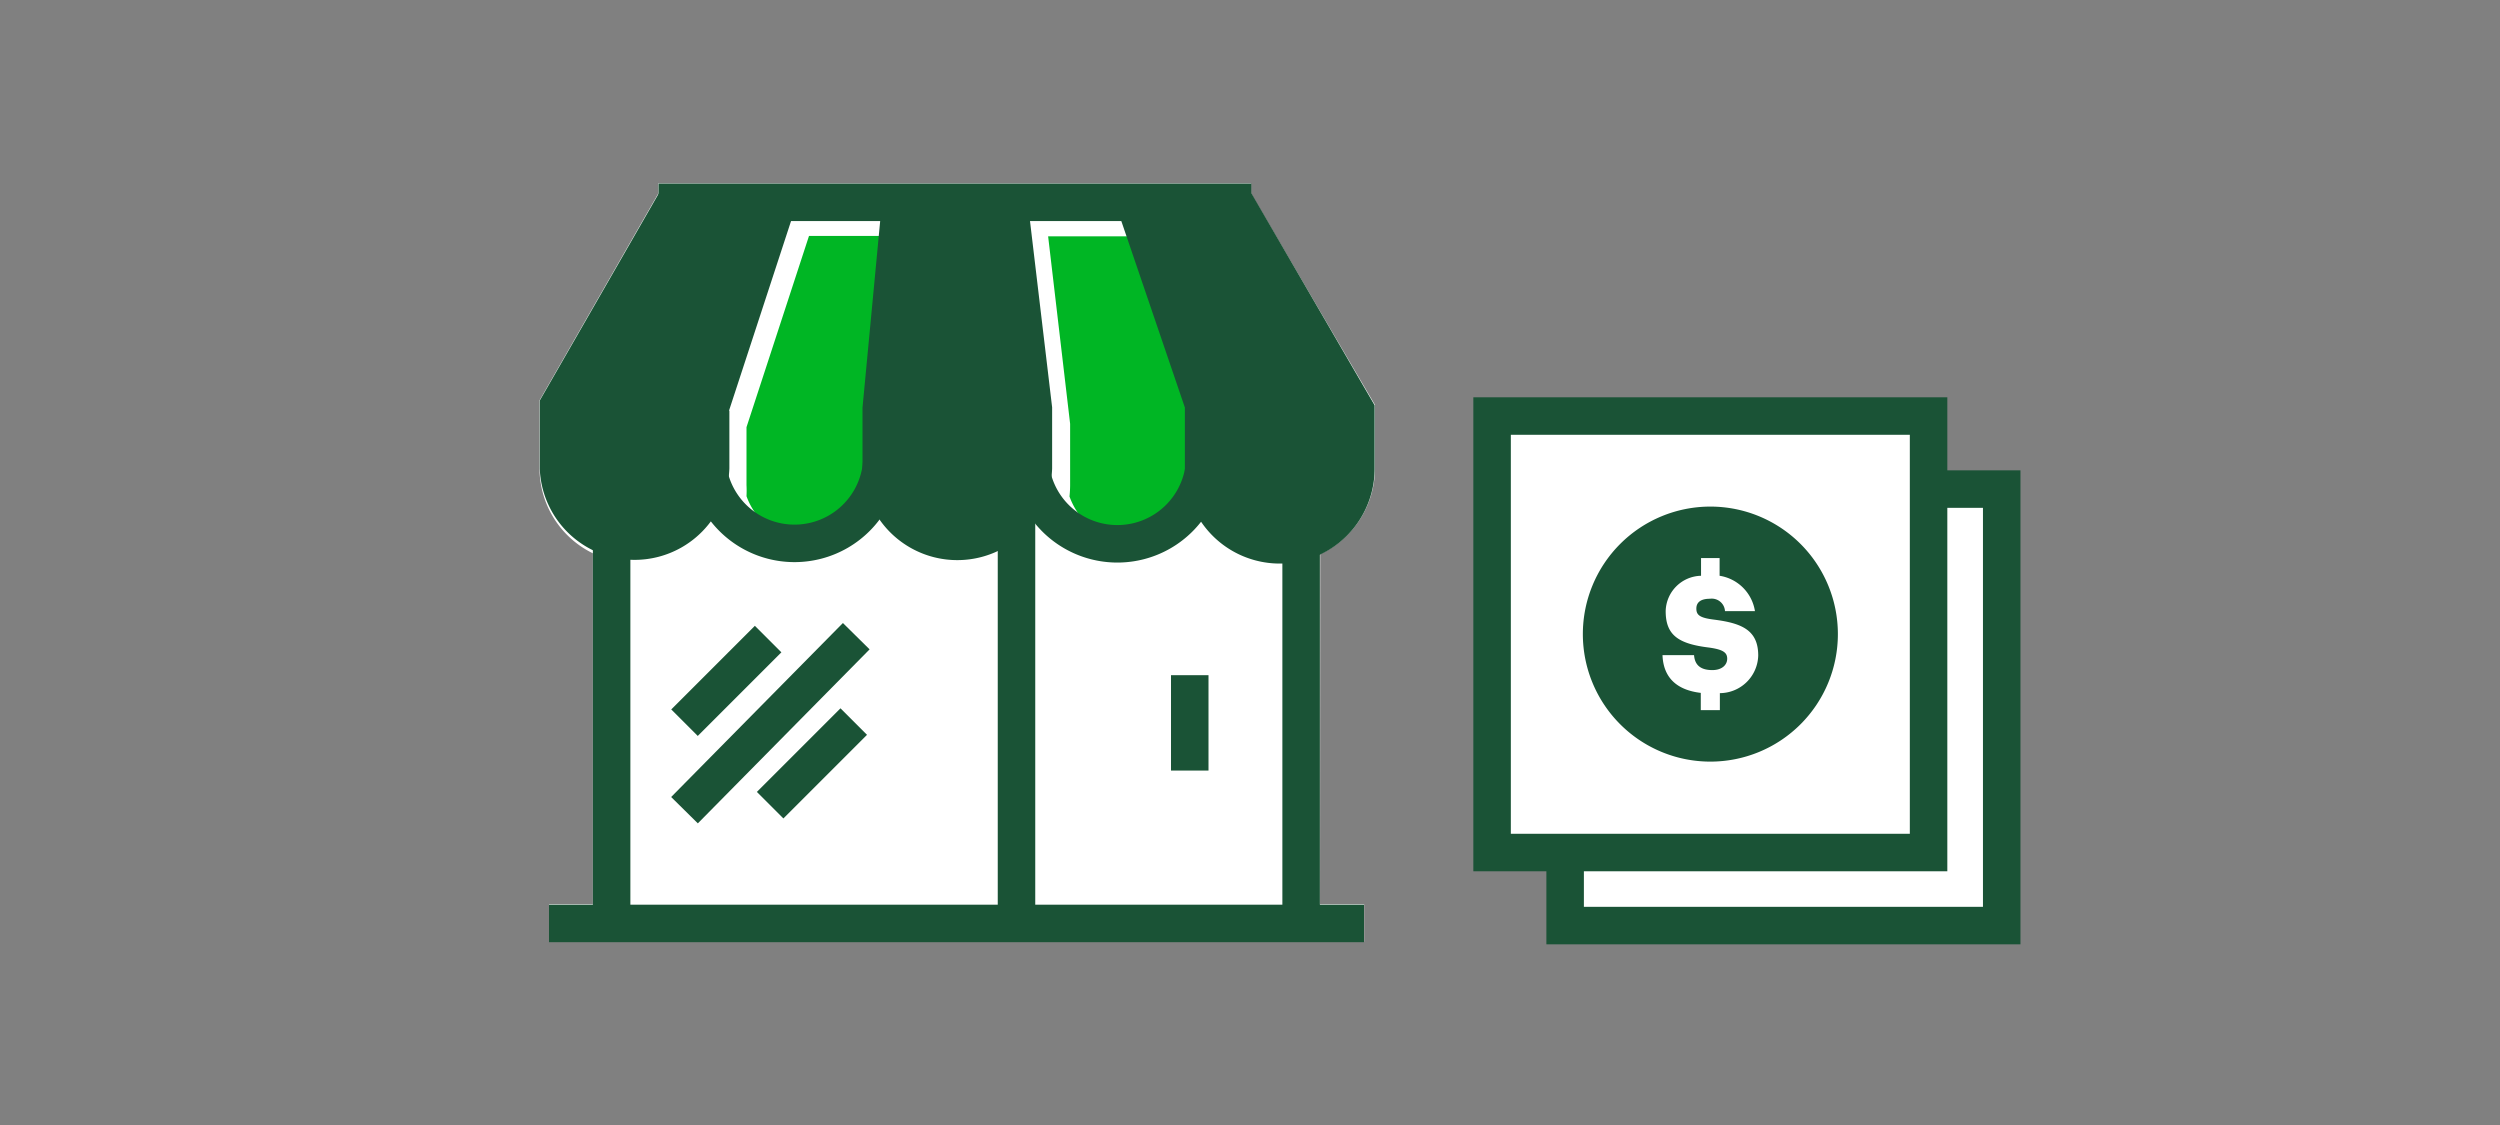
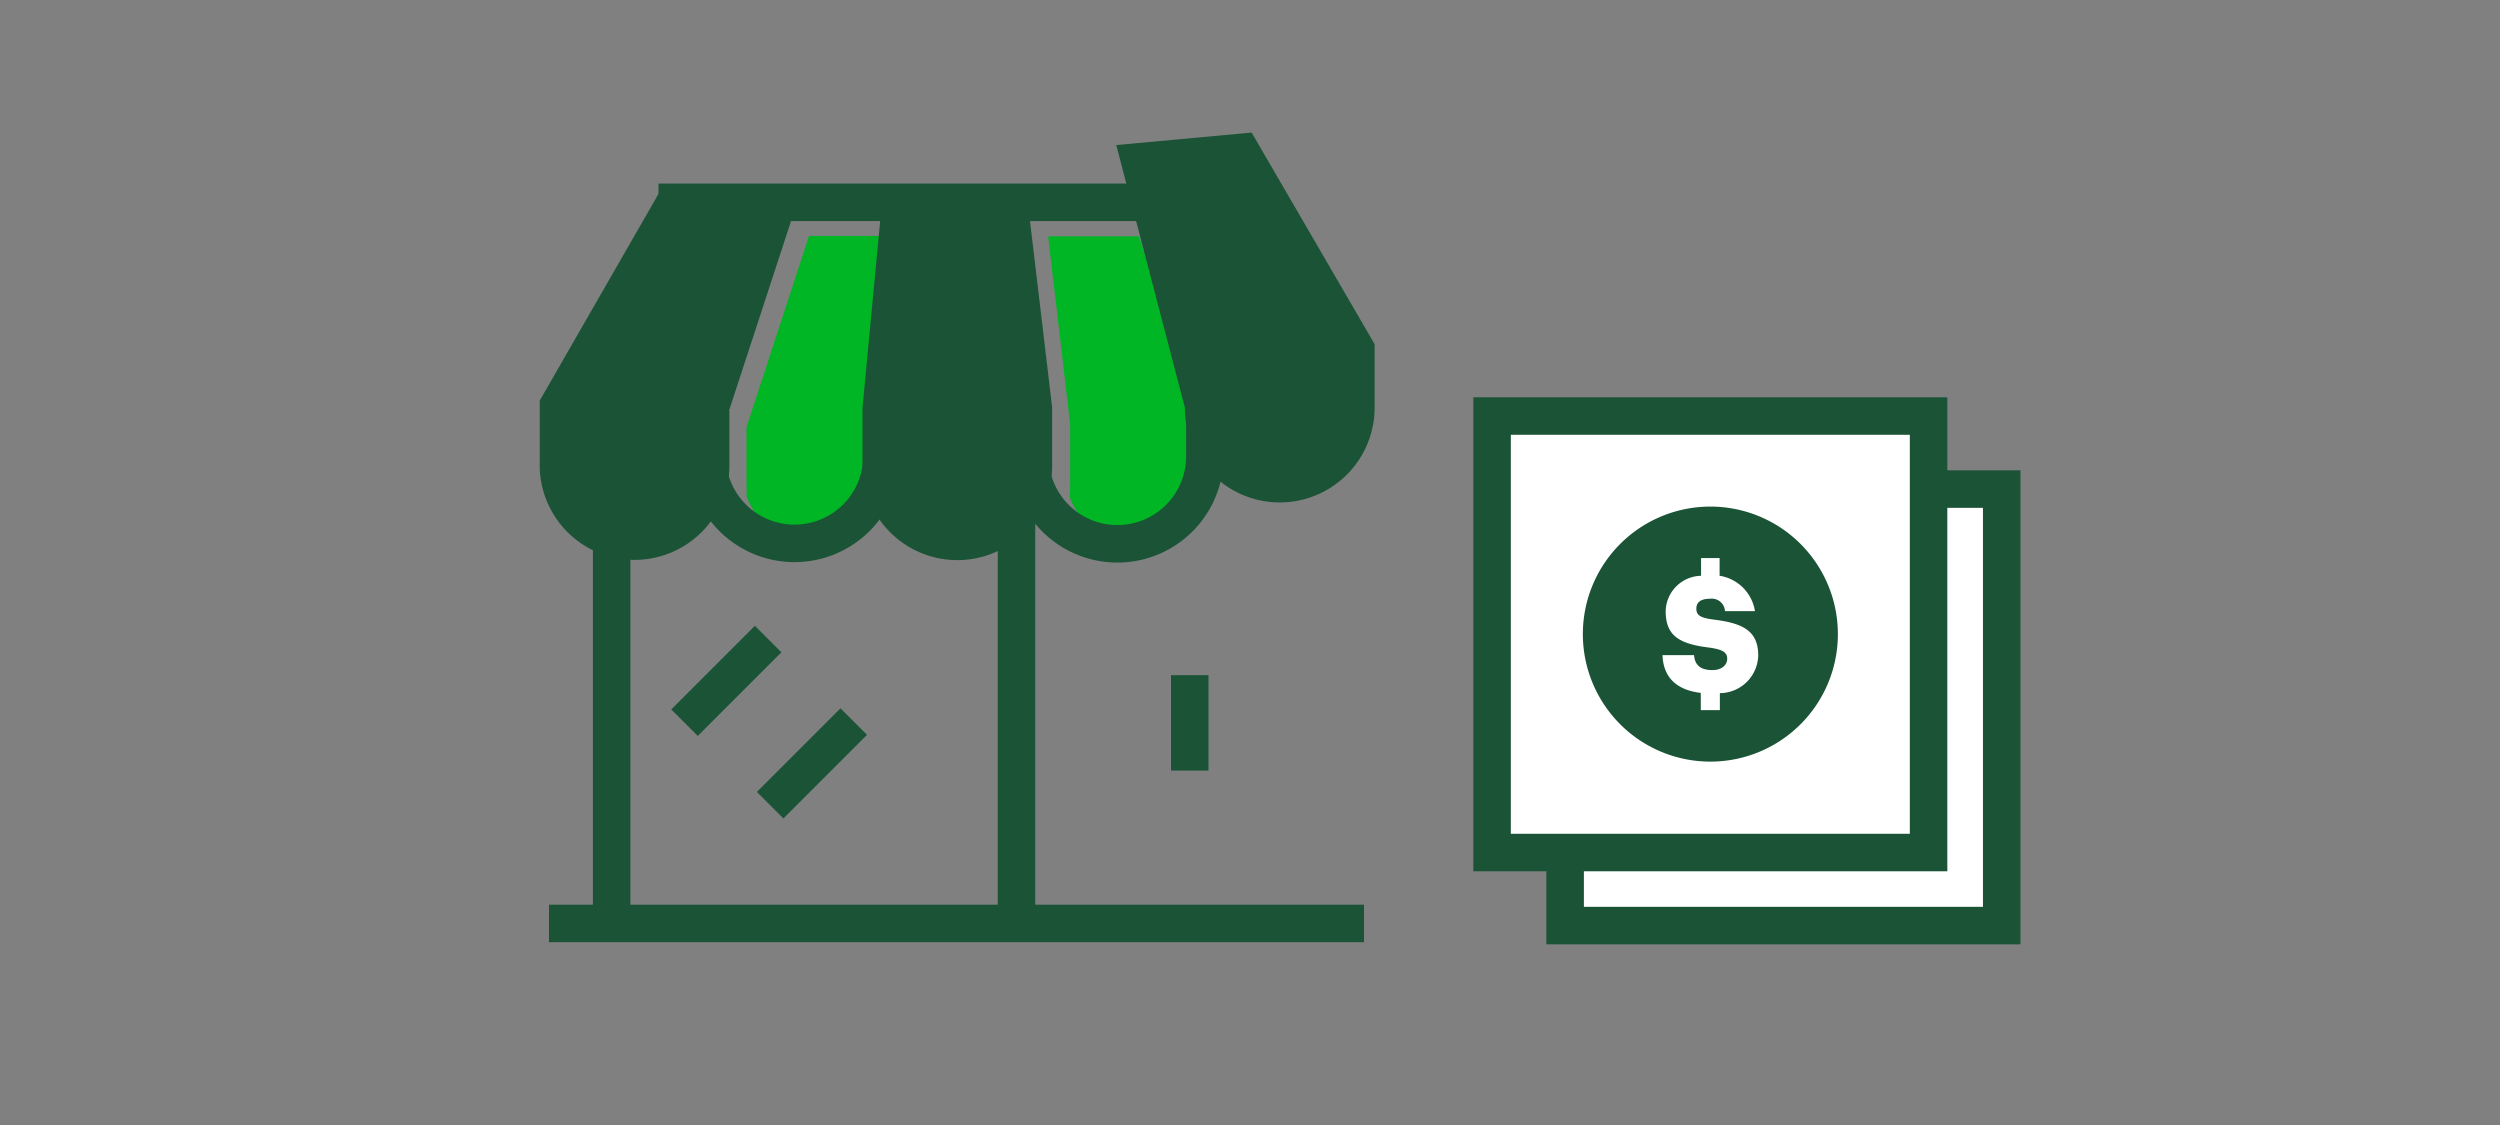
<svg xmlns="http://www.w3.org/2000/svg" viewBox="0 0 200 90">
  <rect x="0" y="0" width="200" height="90" fill="#808080" stroke="none" />
  <title>smallBusinessBankAccounts_smp_200x90</title>
  <g id="FLT_ART_WORKS" data-name="FLT ART WORKS">
    <g>
      <g>
-         <path d="M105.6,72.335h3.53v3H43.92v-3h3.51V44.265a7.58,7.58,0,0,1-4.27-6.82v-5.41h0l9.5-16.55v-.82h47.43v.83l9.91,16.9v5.06a7.58,7.58,0,0,1-4.38,6.87Z" style="fill: #fff" />
        <path d="M70.45,33.935v5.18a5.61,5.61,0,0,1-10.73.58,8.491,8.491,0,0,0,0-.88v-4.64h0l5-15.3h7.12Zm25.82,0v5.27a5.6,5.6,0,0,1-10.71.51,8.721,8.721,0,0,0,.05-.9v-4.91h0l-1.76-15h7.26Z" style="fill: #00b624" />
        <line x1="100.11" y1="16.185" x2="52.68" y2="16.185" style="fill: none;stroke: #1a5336;stroke-miterlimit: 10;stroke-width: 3px" />
        <line x1="48.93" y1="40.825" x2="48.93" y2="73.805" style="fill: none;stroke: #1a5336;stroke-miterlimit: 10;stroke-width: 3px" />
        <line x1="81.32" y1="40.825" x2="81.32" y2="73.805" style="fill: none;stroke: #1a5336;stroke-miterlimit: 10;stroke-width: 3px" />
-         <line x1="104.09" y1="40.825" x2="104.09" y2="73.805" style="fill: none;stroke: #1a5336;stroke-miterlimit: 10;stroke-width: 3px" />
        <line x1="61.61" y1="64.415" x2="68.3" y2="57.725" style="fill: none;stroke: #1a5336;stroke-miterlimit: 10;stroke-width: 3px" />
        <line x1="54.76" y1="57.815" x2="61.45" y2="51.125" style="fill: none;stroke: #1a5336;stroke-miterlimit: 10;stroke-width: 3px" />
-         <line x1="54.76" y1="64.815" x2="68.5" y2="50.895" style="fill: none;stroke: #1a5336;stroke-miterlimit: 10;stroke-width: 3px" />
        <line x1="95.18" y1="54.015" x2="95.18" y2="61.645" style="fill: none;stroke: #1a5336;stroke-miterlimit: 10;stroke-width: 3px" />
        <path d="M58.32,32.855,64,15.495H52.69l-9.51,16.55h0v5.43a7.59,7.59,0,0,0,15.17,0v-4.62Z" style="fill: #1a5336" />
        <path d="M56.56,32.315v4.15a7,7,0,1,0,14,.01V32.405" style="fill: none;stroke: #1a5336;stroke-miterlimit: 10;stroke-width: 3px" />
        <path d="M82.39,32.585v3.92a7,7,0,1,0,14,0v-4.06" style="fill: none;stroke: #1a5336;stroke-miterlimit: 10;stroke-width: 3px" />
        <path d="M69,32.615v4.88a7.59,7.59,0,0,0,15.17,0v-4.91h0l-1.84-15.49H70.47" style="fill: #1a5336" />
-         <path d="M94.79,32.605v4.89a7.59,7.59,0,0,0,15.18,0v-5.07l-9.84-16.93-10.83,1" style="fill: #1a5336" />
+         <path d="M94.79,32.605a7.59,7.59,0,0,0,15.18,0v-5.07l-9.84-16.93-10.83,1" style="fill: #1a5336" />
        <line x1="109.12" y1="73.875" x2="43.92" y2="73.875" style="fill: none;stroke: #1a5336;stroke-miterlimit: 10;stroke-width: 3px" />
      </g>
      <g>
        <polyline points="154.286 38.127 159.137 38.127 159.137 73.046 124.211 73.046 124.211 68.202" style="fill: #fff" />
        <polyline points="154.286 39.127 160.137 39.127 160.137 74.046 125.211 74.046 125.211 68.202" style="fill: #fff;stroke: #1a5336;stroke-miterlimit: 10;stroke-width: 3px" />
        <rect x="119.367" y="33.283" width="34.919" height="34.919" style="fill: #fff" />
        <rect x="119.367" y="33.283" width="34.919" height="34.919" style="fill: #fff;stroke: #1a5336;stroke-miterlimit: 10;stroke-width: 3px" />
        <path d="M136.829,40.527a10.201,10.201,0,1,0,10.201,10.201A10.201,10.201,0,0,0,136.829,40.527Zm.76,14.925v1.358h-1.527v-1.379c-1.98-.233-2.998-1.273-3.062-3.019H135.524c.05.651.375,1.195,1.464,1.195.764,0,1.188-.41,1.188-.912s-.347-.735-1.457-.891c-2.454-.297-3.465-.997-3.465-2.913a2.895,2.895,0,0,1,2.829-2.829v-1.414h1.485v1.414a3.394,3.394,0,0,1,2.828,2.829H137.999c-.002-.03-.005-.06-.009-.09a1.061,1.061,0,0,0-1.2-.9c-.707,0-1.082.269-1.082.785s.269.742,1.414.884c2.213.283,3.536.834,3.536,2.871A3.092,3.092,0,0,1,137.589,55.452Z" style="fill: #1a5336" />
      </g>
    </g>
  </g>
</svg>